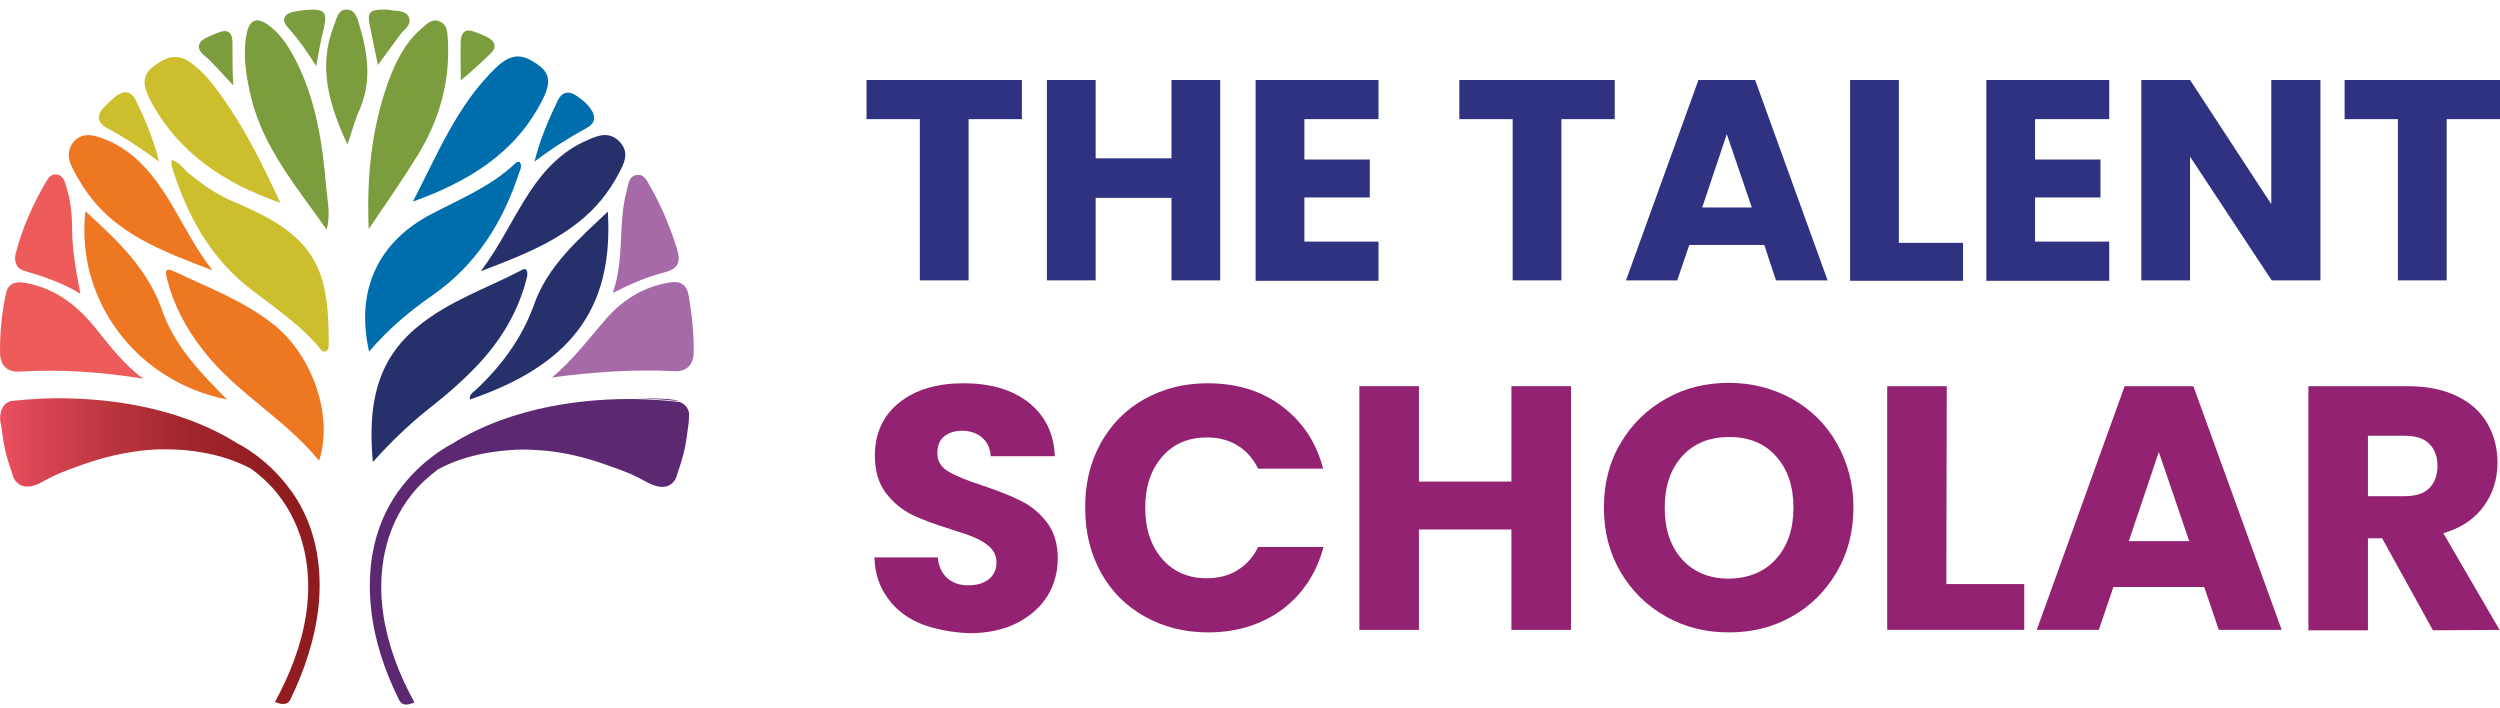
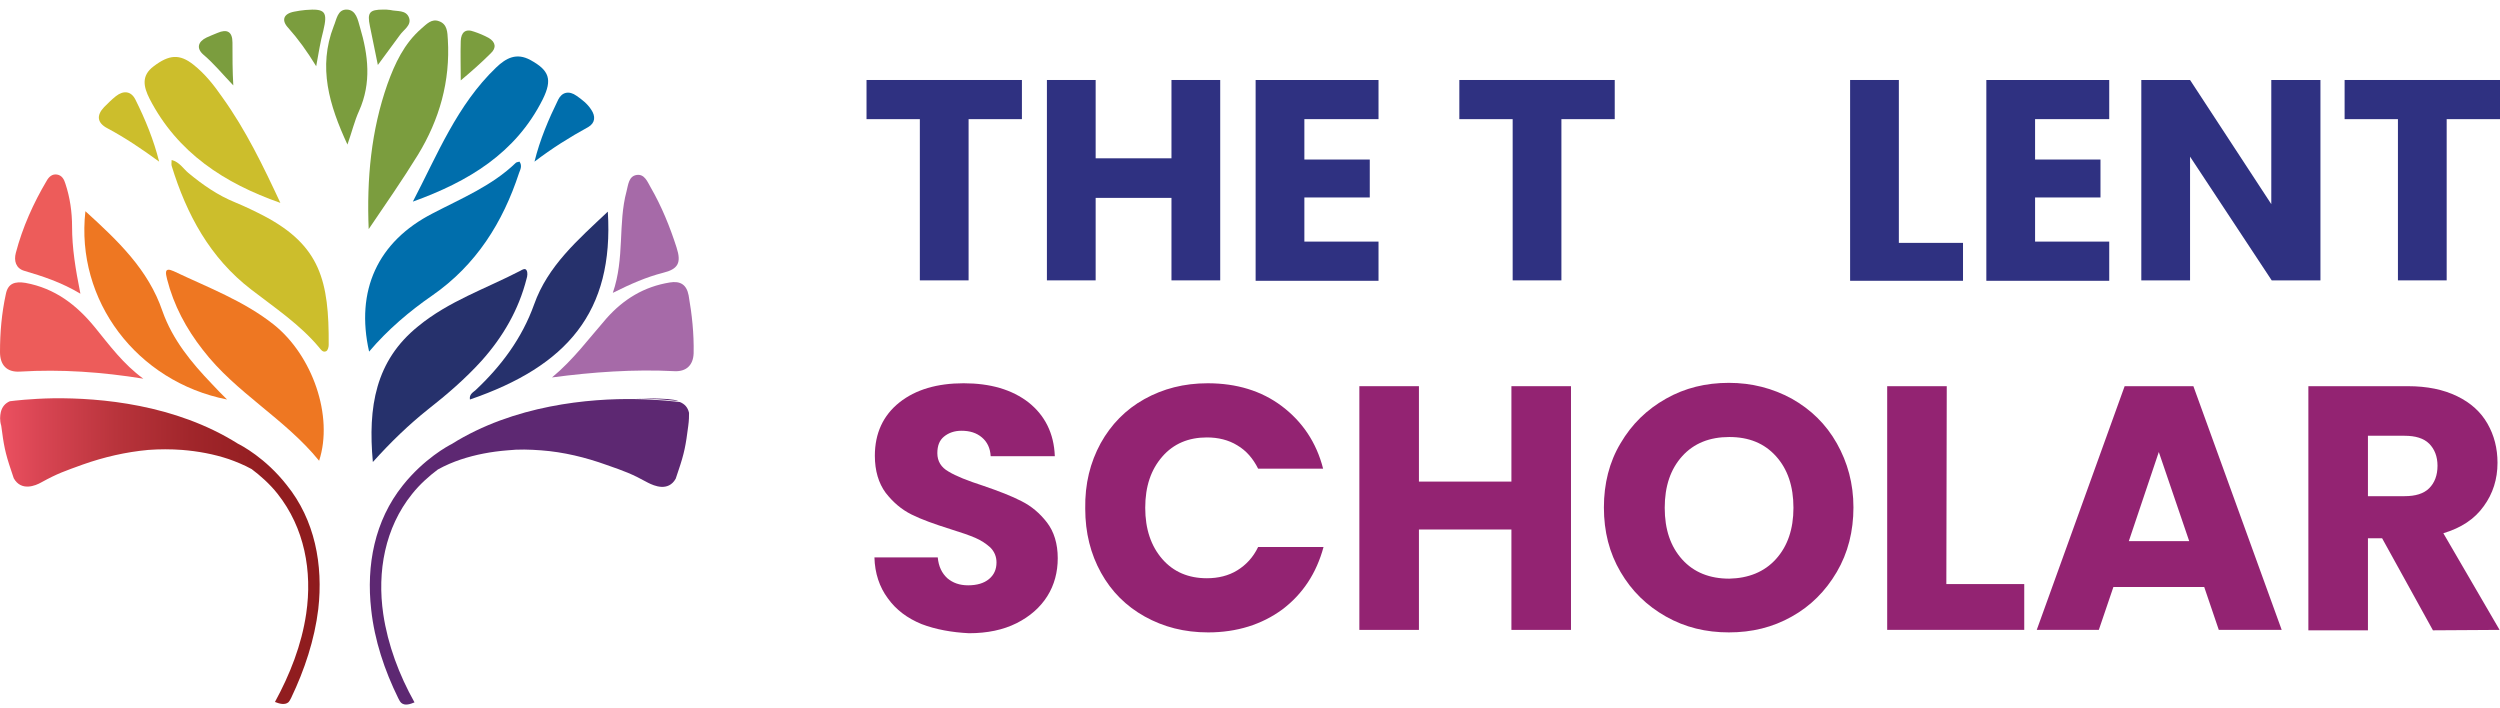
<svg xmlns="http://www.w3.org/2000/svg" id="Layer_1" x="0px" y="0px" viewBox="0 0 600.1 170" style="enable-background:new 0 0 600.1 170;" xml:space="preserve">
  <style type="text/css">	.st0{fill:#2F3181;}	.st1{fill:#932372;}	.st2{fill:#5D2872;}	.st3{fill:url(#SVGID_1_);}	.st4{fill:#A66AA8;}	.st5{fill:#26316C;}	.st6{fill:#006EAC;}	.st7{fill:#7B9D3E;}	.st8{fill:#ED5C5A;}	.st9{fill:#EE7722;}	.st10{fill:#CCBE2C;}	.st11{fill:none;stroke:#EE7722;stroke-width:2.204;stroke-miterlimit:10;}</style>
  <g>
    <g>
      <g>
        <g>
          <path class="st0" d="M245.3,19.2v9.4h-12.8v38.7h-11.7V28.6h-12.8v-9.4H245.3z" />
          <path class="st0" d="M292.9,19.2v48.1h-11.7V47.5h-18.2v19.8h-11.7V19.2h11.7V38h18.2V19.2H292.9z" />
          <path class="st0" d="M313.1,28.6v9.7h15.7v9.1h-15.7v10.6h17.8v9.4h-29.5V19.2h29.5v9.4H313.1z" />
          <path class="st0" d="M387.6,19.2v9.4h-12.8v38.7h-11.7V28.6h-12.8v-9.4H387.6z" />
-           <path class="st0" d="M423.5,58.8h-18l-2.9,8.5h-12.3l17.4-48.1h13.6l17.4,48.1h-12.4L423.5,58.8z M420.5,49.8l-6-17.6l-5.9,17.6     H420.5z" />
          <path class="st0" d="M455.8,58.3h15.4v9.1h-27.1V19.2h11.7V58.3z" />
          <path class="st0" d="M488.5,28.6v9.7h15.7v9.1h-15.7v10.6h17.8v9.4h-29.5V19.2h29.5v9.4H488.5z" />
          <path class="st0" d="M557,67.3h-11.7l-19.6-29.7v29.7h-11.7V19.2h11.7L545.2,49V19.2H557V67.3z" />
          <path class="st0" d="M600.1,19.2v9.4h-12.8v38.7h-11.7V28.6h-12.8v-9.4H600.1z" />
        </g>
      </g>
      <g>
        <g>
          <path class="st1" d="M221.2,149.8c-3.4-1.4-6.1-3.4-8.1-6.2c-2-2.7-3.1-6-3.2-9.8h15.2c0.2,2.2,1,3.8,2.3,5     c1.3,1.1,2.9,1.7,5,1.7c2.1,0,3.8-0.5,5-1.5c1.2-1,1.8-2.3,1.8-4c0-1.4-0.5-2.6-1.5-3.6c-1-0.9-2.2-1.7-3.6-2.3     c-1.4-0.6-3.4-1.3-6-2.1c-3.8-1.2-6.9-2.3-9.3-3.5c-2.4-1.2-4.4-2.9-6.2-5.2c-1.7-2.3-2.6-5.3-2.6-8.9c0-5.4,2-9.7,5.9-12.8     c3.9-3.1,9.1-4.6,15.4-4.6c6.4,0,11.6,1.5,15.6,4.6c3.9,3.1,6.1,7.4,6.3,12.9h-15.4c-0.1-1.9-0.8-3.4-2.1-4.5     c-1.3-1.1-2.9-1.6-4.9-1.6c-1.7,0-3.1,0.5-4.2,1.4c-1.1,0.9-1.6,2.2-1.6,4c0,1.9,0.9,3.4,2.7,4.4c1.8,1.1,4.6,2.2,8.3,3.4     c3.8,1.3,6.9,2.5,9.2,3.7c2.4,1.2,4.4,2.9,6.1,5.1c1.7,2.2,2.6,5.1,2.6,8.6c0,3.3-0.8,6.4-2.5,9.1c-1.7,2.7-4.2,4.9-7.4,6.5     c-3.2,1.6-7,2.4-11.4,2.4C228.5,151.8,224.6,151.1,221.2,149.8z" />
          <path class="st1" d="M264.2,106.4c2.5-4.5,6-8.1,10.5-10.6c4.5-2.5,9.5-3.8,15.2-3.8c6.9,0,12.9,1.8,17.8,5.5     c4.9,3.7,8.3,8.7,9.9,15H302c-1.2-2.4-2.8-4.3-5-5.6c-2.1-1.3-4.6-1.9-7.3-1.9c-4.4,0-8,1.5-10.7,4.6c-2.7,3.1-4.1,7.1-4.1,12.3     c0,5.1,1.4,9.2,4.1,12.3c2.7,3.1,6.3,4.6,10.7,4.6c2.7,0,5.2-0.6,7.3-1.9c2.1-1.3,3.8-3.1,5-5.6h15.7c-1.7,6.3-5,11.3-9.9,15     c-4.9,3.6-10.9,5.5-17.8,5.5c-5.7,0-10.7-1.3-15.2-3.8s-8-6-10.5-10.5c-2.5-4.5-3.8-9.6-3.8-15.4     C260.4,116.1,261.7,111,264.2,106.4z" />
          <path class="st1" d="M377.1,92.7v58.5h-14.3v-24.1h-22.2v24.1h-14.3V92.7h14.3v22.9h22.2V92.7H377.1z" />
          <path class="st1" d="M399.9,148c-4.6-2.6-8.2-6.1-10.9-10.7c-2.7-4.6-4-9.7-4-15.5c0-5.7,1.3-10.9,4-15.4     c2.7-4.6,6.3-8.1,10.9-10.7c4.6-2.6,9.6-3.8,15.1-3.8c5.5,0,10.5,1.3,15.1,3.8c4.6,2.6,8.2,6.1,10.8,10.7c2.6,4.6,4,9.7,4,15.4     c0,5.7-1.3,10.9-4,15.5c-2.7,4.6-6.3,8.2-10.8,10.7c-4.6,2.6-9.6,3.8-15.1,3.8S404.5,150.6,399.9,148z M426.3,134.2     c2.8-3.1,4.2-7.2,4.2-12.3c0-5.2-1.4-9.3-4.2-12.4c-2.8-3.1-6.5-4.6-11.2-4.6c-4.7,0-8.5,1.5-11.3,4.6s-4.2,7.2-4.2,12.4     c0,5.2,1.4,9.3,4.2,12.4s6.6,4.6,11.3,4.6C419.7,138.8,423.5,137.3,426.3,134.2z" />
          <path class="st1" d="M467.2,140.2h18.7v11h-32.9V92.7h14.3L467.2,140.2L467.2,140.2z" />
          <path class="st1" d="M529.1,140.9h-21.8l-3.5,10.3h-14.9L510,92.7h16.5l21.2,58.5h-15.1L529.1,140.9z M525.5,129.9l-7.3-21.4     l-7.2,21.4H525.5z" />
          <path class="st1" d="M584,151.3l-12.2-22.1h-3.4v22.1h-14.3V92.7h23.9c4.6,0,8.5,0.8,11.8,2.4c3.3,1.6,5.7,3.8,7.3,6.6     c1.6,2.8,2.4,5.9,2.4,9.4c0,3.9-1.1,7.4-3.3,10.4c-2.2,3.1-5.4,5.2-9.7,6.5l13.5,23.2L584,151.3L584,151.3z M568.4,119.1h8.8     c2.6,0,4.6-0.6,5.9-1.9c1.3-1.3,2-3.1,2-5.4c0-2.2-0.7-4-2-5.3c-1.3-1.3-3.3-1.9-5.9-1.9h-8.8V119.1z" />
        </g>
      </g>
    </g>
    <g>
      <g>
        <path class="st2" d="M162.9,96.3L162.9,96.3c-0.9-0.1-4.7-0.6-10.4-0.7c2.6,0,5.2,0,7.9,0.2C161.4,95.9,162.2,96,162.9,96.3z" />
      </g>
      <g>
        <g>
          <path class="st2" d="M165.2,102.3c-0.6,4.6-0.9,6.4-2.4,10.8l-0.6,1.8c-1.8,3.2-5.2,1.7-6.6,1c-4-2.2-5.7-2.8-10-4.3     c-5-1.8-10.3-3.1-15.7-3.5c-2.7-0.2-5.4-0.3-8.1,0c-3.8,0.3-7.6,1-11.2,2.2c-1.8,0.6-3.7,1.4-5.5,2.4c-2,1.5-4.3,3.5-6.2,5.9     c-6.5,8.1-8.4,18.6-6.9,28.8c1.1,7.4,3.8,14.6,7.5,21.2c-1,0.4-2.3,0.9-3.2,0.1c-0.3-0.3-0.5-0.7-0.7-1.1     c-3.3-6.7-5.7-13.9-6.5-21.3c-1.2-10.6,0.8-21.3,7.6-29.8c5.1-6.4,10.9-9.5,11.7-9.9c15-9.4,33.1-11,44.3-10.8     c5.7,0.1,9.5,0.6,10.4,0.7l0.1,0c1.2,0.5,1.9,1.3,2.2,2.6C165.4,99.8,165.4,100.9,165.2,102.3z" />
        </g>
      </g>
      <linearGradient id="SVGID_1_" gradientUnits="userSpaceOnUse" x1="-3.637979e-12" y1="37.764" x2="76.749" y2="37.764" gradientTransform="matrix(1 0 0 -1 0 170)">
        <stop offset="0" style="stop-color:#EC5161" />
        <stop offset="0.116" style="stop-color:#DA4654" />
        <stop offset="0.361" style="stop-color:#B9343C" />
        <stop offset="0.596" style="stop-color:#A1262B" />
        <stop offset="0.815" style="stop-color:#931E21" />
        <stop offset="1" style="stop-color:#8E1B1D" />
      </linearGradient>
      <path class="st3" d="M0.2,98.9c0.3-1.2,1-2.1,2.2-2.6l0.1,0c0.8-0.1,4.7-0.6,10.4-0.7C24,95.5,42,97,57.1,106.5   c0.8,0.4,6.6,3.4,11.7,9.9c6.8,8.4,8.8,19.2,7.6,29.8c-0.9,7.4-3.3,14.6-6.5,21.3c-0.2,0.4-0.4,0.8-0.7,1.1   c-0.9,0.7-2.2,0.3-3.2-0.1c3.6-6.6,6.4-13.7,7.5-21.2c1.5-10.2-0.4-20.6-6.9-28.8c-1.9-2.4-4.2-4.4-6.2-5.9   c-1.8-1-3.8-1.8-5.5-2.4c-3.6-1.2-7.4-1.9-11.2-2.2c-2.7-0.2-5.4-0.2-8.1,0c-5.4,0.5-10.6,1.7-15.7,3.5c-4.4,1.6-6,2.1-10,4.3   c-1.4,0.8-4.8,2.2-6.6-1l-0.6-1.8c-1.5-4.4-1.8-6.2-2.4-10.8C-0.1,100.9,0,99.8,0.2,98.9z" />
      <path class="st4" d="M162,89.1c2.7,0.1,4.4-1.4,4.5-4.3c0.1-4.7-0.4-9.3-1.2-13.9c-0.5-2.6-2-3.5-4.5-3.1c-6.2,1-11.1,4-15.2,8.6   c-4.2,4.8-8,10-13.1,14.2C142.3,89.3,152.1,88.6,162,89.1z" />
      <path class="st4" d="M159.1,65.5c3.7-0.9,4.5-2.4,3.3-6.1c-1.6-5-3.6-9.9-6.2-14.4c-0.8-1.4-1.5-3.3-3.4-3c-1.9,0.3-2,2.4-2.4,3.9   c-2.1,7.8-0.4,16-3.3,24.4C151.5,68.1,155.2,66.5,159.1,65.5z" />
      <path class="st5" d="M102.7,98.3c4.6-3.6,9-7.4,12.9-11.7c5.1-5.7,8.9-12.2,10.8-19.7c0.2-0.6,0.3-1.5,0-2c-0.3-0.6-1-0.2-1.5,0.1   c-8.3,4.3-17.2,7.3-24.5,13.3c-10.3,8.3-12.1,19.4-10.9,32.6C94,105.9,98.2,101.9,102.7,98.3z" />
      <path class="st6" d="M103.8,70.9c10.5-7.3,16.9-17.5,20.8-29.4c0.3-0.8,0.8-1.7,0.1-2.7c-0.3,0.1-0.7,0.1-0.9,0.3   c-5.7,5.5-13,8.5-19.9,12.1C90.6,58,85.3,69.8,88.6,84.4C93.1,79.1,98.3,74.7,103.8,70.9z" />
      <path class="st7" d="M100.3,37.2c5.2-8.5,7.8-17.7,7.2-27.7c-0.1-1.7-0.1-3.7-2.1-4.4c-1.8-0.7-3,0.7-4.3,1.8   c-4.1,3.6-6.3,8.3-8.1,13.3c-3.9,11.1-5,22.7-4.5,34.8C92.5,49.1,96.6,43.2,100.3,37.2z" />
      <path class="st6" d="M130.3,23.8c2.3-4.7,1.6-6.9-3-9.4c-3.3-1.8-5.8-0.5-8.2,1.8c-9.4,9-14.1,20.9-20,32.2   C112.4,43.6,123.8,36.8,130.3,23.8z" />
      <path class="st5" d="M128.2,73.1c-2.9,8.1-7.9,14.8-14.1,20.6c-0.6,0.5-1.5,1-1.3,2.2c23.3-8,34.6-21,33.1-45.1   C138.7,57.6,131.5,63.8,128.2,73.1z" />
-       <path class="st5" d="M138.9,53.3c4.1-3.2,7.3-7.2,9.7-11.8c1.3-2.4,2.5-4.9,0.2-7.4c-2.4-2.6-5.1-1.7-7.7-0.5   c-6,2.5-10.4,7.1-13.9,12.4c-4.1,6.2-7.2,13.1-11.8,19.1C123.8,61.9,132,58.8,138.9,53.3z" />
      <path class="st6" d="M141.2,30.5c1.7-1,1.8-2.6,0.7-4.2c-0.9-1.4-2.2-2.4-3.5-3.3c-1.8-1.3-3.5-0.9-4.4,0.9   c-2.3,4.7-4.4,9.6-5.7,14.9C132.5,35.6,136.8,32.9,141.2,30.5z" />
      <path class="st7" d="M117.8,12.8c1.4-1.3,1.2-2.7-0.5-3.7c-1.1-0.6-2.3-1.1-3.5-1.5c-2.1-0.8-3.1,0.2-3.2,2.2   c-0.1,3.2,0,6.5,0,9.5C113.1,17.2,115.5,15.1,117.8,12.8z" />
      <path class="st8" d="M22.8,78.6c-4.4-5.4-9.6-9.4-16.7-10.7c-2.5-0.4-4.2,0.1-4.7,2.7C0.4,75.2,0,79.8,0,84.5   c0,3.1,1.6,4.9,4.8,4.7c9.9-0.6,19.7,0.1,29.6,1.7C29.6,87.4,26.3,82.9,22.8,78.6z" />
      <path class="st8" d="M17.3,54.4c0-3.5-0.5-7-1.6-10.3c-0.3-1-0.8-2-2-2.2c-1.2-0.2-2,0.6-2.5,1.5C8,48.8,5.4,54.6,3.8,60.7   c-0.5,1.9,0,3.7,2,4.3c4.4,1.3,8.8,2.7,13.5,5.5C18.1,64.5,17.3,59.5,17.3,54.4z" />
      <path class="st7" d="M86.2,26.6c3-6.7,2.2-13.4,0.2-20.1c-0.5-1.7-0.9-4.1-3.1-4.2c-2.3-0.1-2.5,2.4-3.2,4   c-3.8,9.8-1.1,18.9,3.3,28.4C84.5,31.6,85.1,29,86.2,26.6z M96,8.4c0.9-1.3,2.8-2.3,2.2-4.1c-0.7-2-2.9-1.5-4.5-1.9   c-0.6-0.1-1.2-0.1-1.7-0.1c-3.3,0-3.9,0.7-3.2,4c0.6,2.9,1.2,5.9,1.9,9.3C92.6,13,94.3,10.7,96,8.4z M77.6,7.4   c1.1-4.6,0.5-5.4-4.3-5c-0.9,0.1-1.8,0.2-2.7,0.4c-2.6,0.5-3.1,2.1-1.4,3.9c2.4,2.7,4.5,5.6,6.7,9.2C76.5,12.6,76.9,10,77.6,7.4z" />
      <path class="st9" d="M65.7,77.9c-7.2-5.7-15.8-8.9-24-12.8c-2.4-1.1-1.9,0.6-1.6,1.9c1.6,6.3,4.6,11.9,8.6,17   c7.9,10.3,19.6,16.4,27.9,26.6C80.1,99.9,75,85.3,65.7,77.9z" />
-       <path class="st7" d="M78.3,44.9c-0.9-10.7-2.5-21.3-7.6-31c-1.6-3-3.5-5.9-6.3-7.9c-2.8-2-4.5-1.3-5.2,2.1   c-1,5.2-0.1,10.3,1.1,15.4c3,12.2,11.1,21.6,18.1,31.6C79.4,51.6,78.6,48.2,78.3,44.9z" />
      <path class="st10" d="M41.2,39.8c3.6,11.7,9.2,22.1,19.1,29.7C66,73.9,72,77.9,76.6,83.4c0.4,0.5,0.9,1.3,1.7,0.9   c0.4-0.2,0.6-1,0.6-1.5c0.1-15.3-2-23.8-15.4-30.9c-2.3-1.2-4.6-2.3-7-3.3c-4.2-1.7-7.8-4.2-11.3-7.1c-1.2-1-2.1-2.6-4-3.1   C41.2,38.9,41.1,39.4,41.2,39.8z" />
      <path class="st10" d="M53.4,23.4c-2-2.9-4.2-5.7-7-7.9c-3.3-2.6-5.8-2.4-9.5,0.4c-3.1,2.3-2.4,5-1,7.8c6.7,13,18,20.3,31.4,25   C63.2,39.9,59,31.2,53.4,23.4z" />
      <path class="st9" d="M54.5,95.9c-1.4-1.4-2.5-2.5-3.6-3.7c-5-5.2-9.5-10.7-11.9-17.5c-3.4-10-10.7-16.9-18.5-24   C18.1,72.1,32.8,91.6,54.5,95.9z" />
-       <path class="st9" d="M40.5,47.9c-1.7-2.7-3.5-5.3-5.6-7.6c-3.3-3.6-7.2-6.3-11.9-7.6c-1.9-0.5-3.7-0.4-5.2,1.2   c-1.5,1.7-1.6,3.6-0.8,5.6c0.8,1.8,1.8,3.5,2.9,5.2c7.2,11.4,19.2,15.6,31.1,20.2C46.8,59.5,43.9,53.5,40.5,47.9z" />
      <path class="st10" d="M32.5,23.9c-1-2-2.8-2.3-4.7-0.8c-1,0.8-1.9,1.7-2.8,2.6c-1.9,2-1.7,3.8,0.8,5.1c4.3,2.3,8.3,5,12.4,8   C36.9,33.6,34.9,28.7,32.5,23.9z" />
      <path class="st7" d="M55.8,10.2c0-2.6-1.3-3.3-3.6-2.3c-0.9,0.4-1.8,0.7-2.6,1.1c-2.1,1-2.5,2.6-0.8,4.1c2.6,2.2,4.7,4.8,7.2,7.4   C55.8,17,55.8,13.6,55.8,10.2z" />
      <path class="st11" d="M14.2,125.2" />
    </g>
  </g>
</svg>